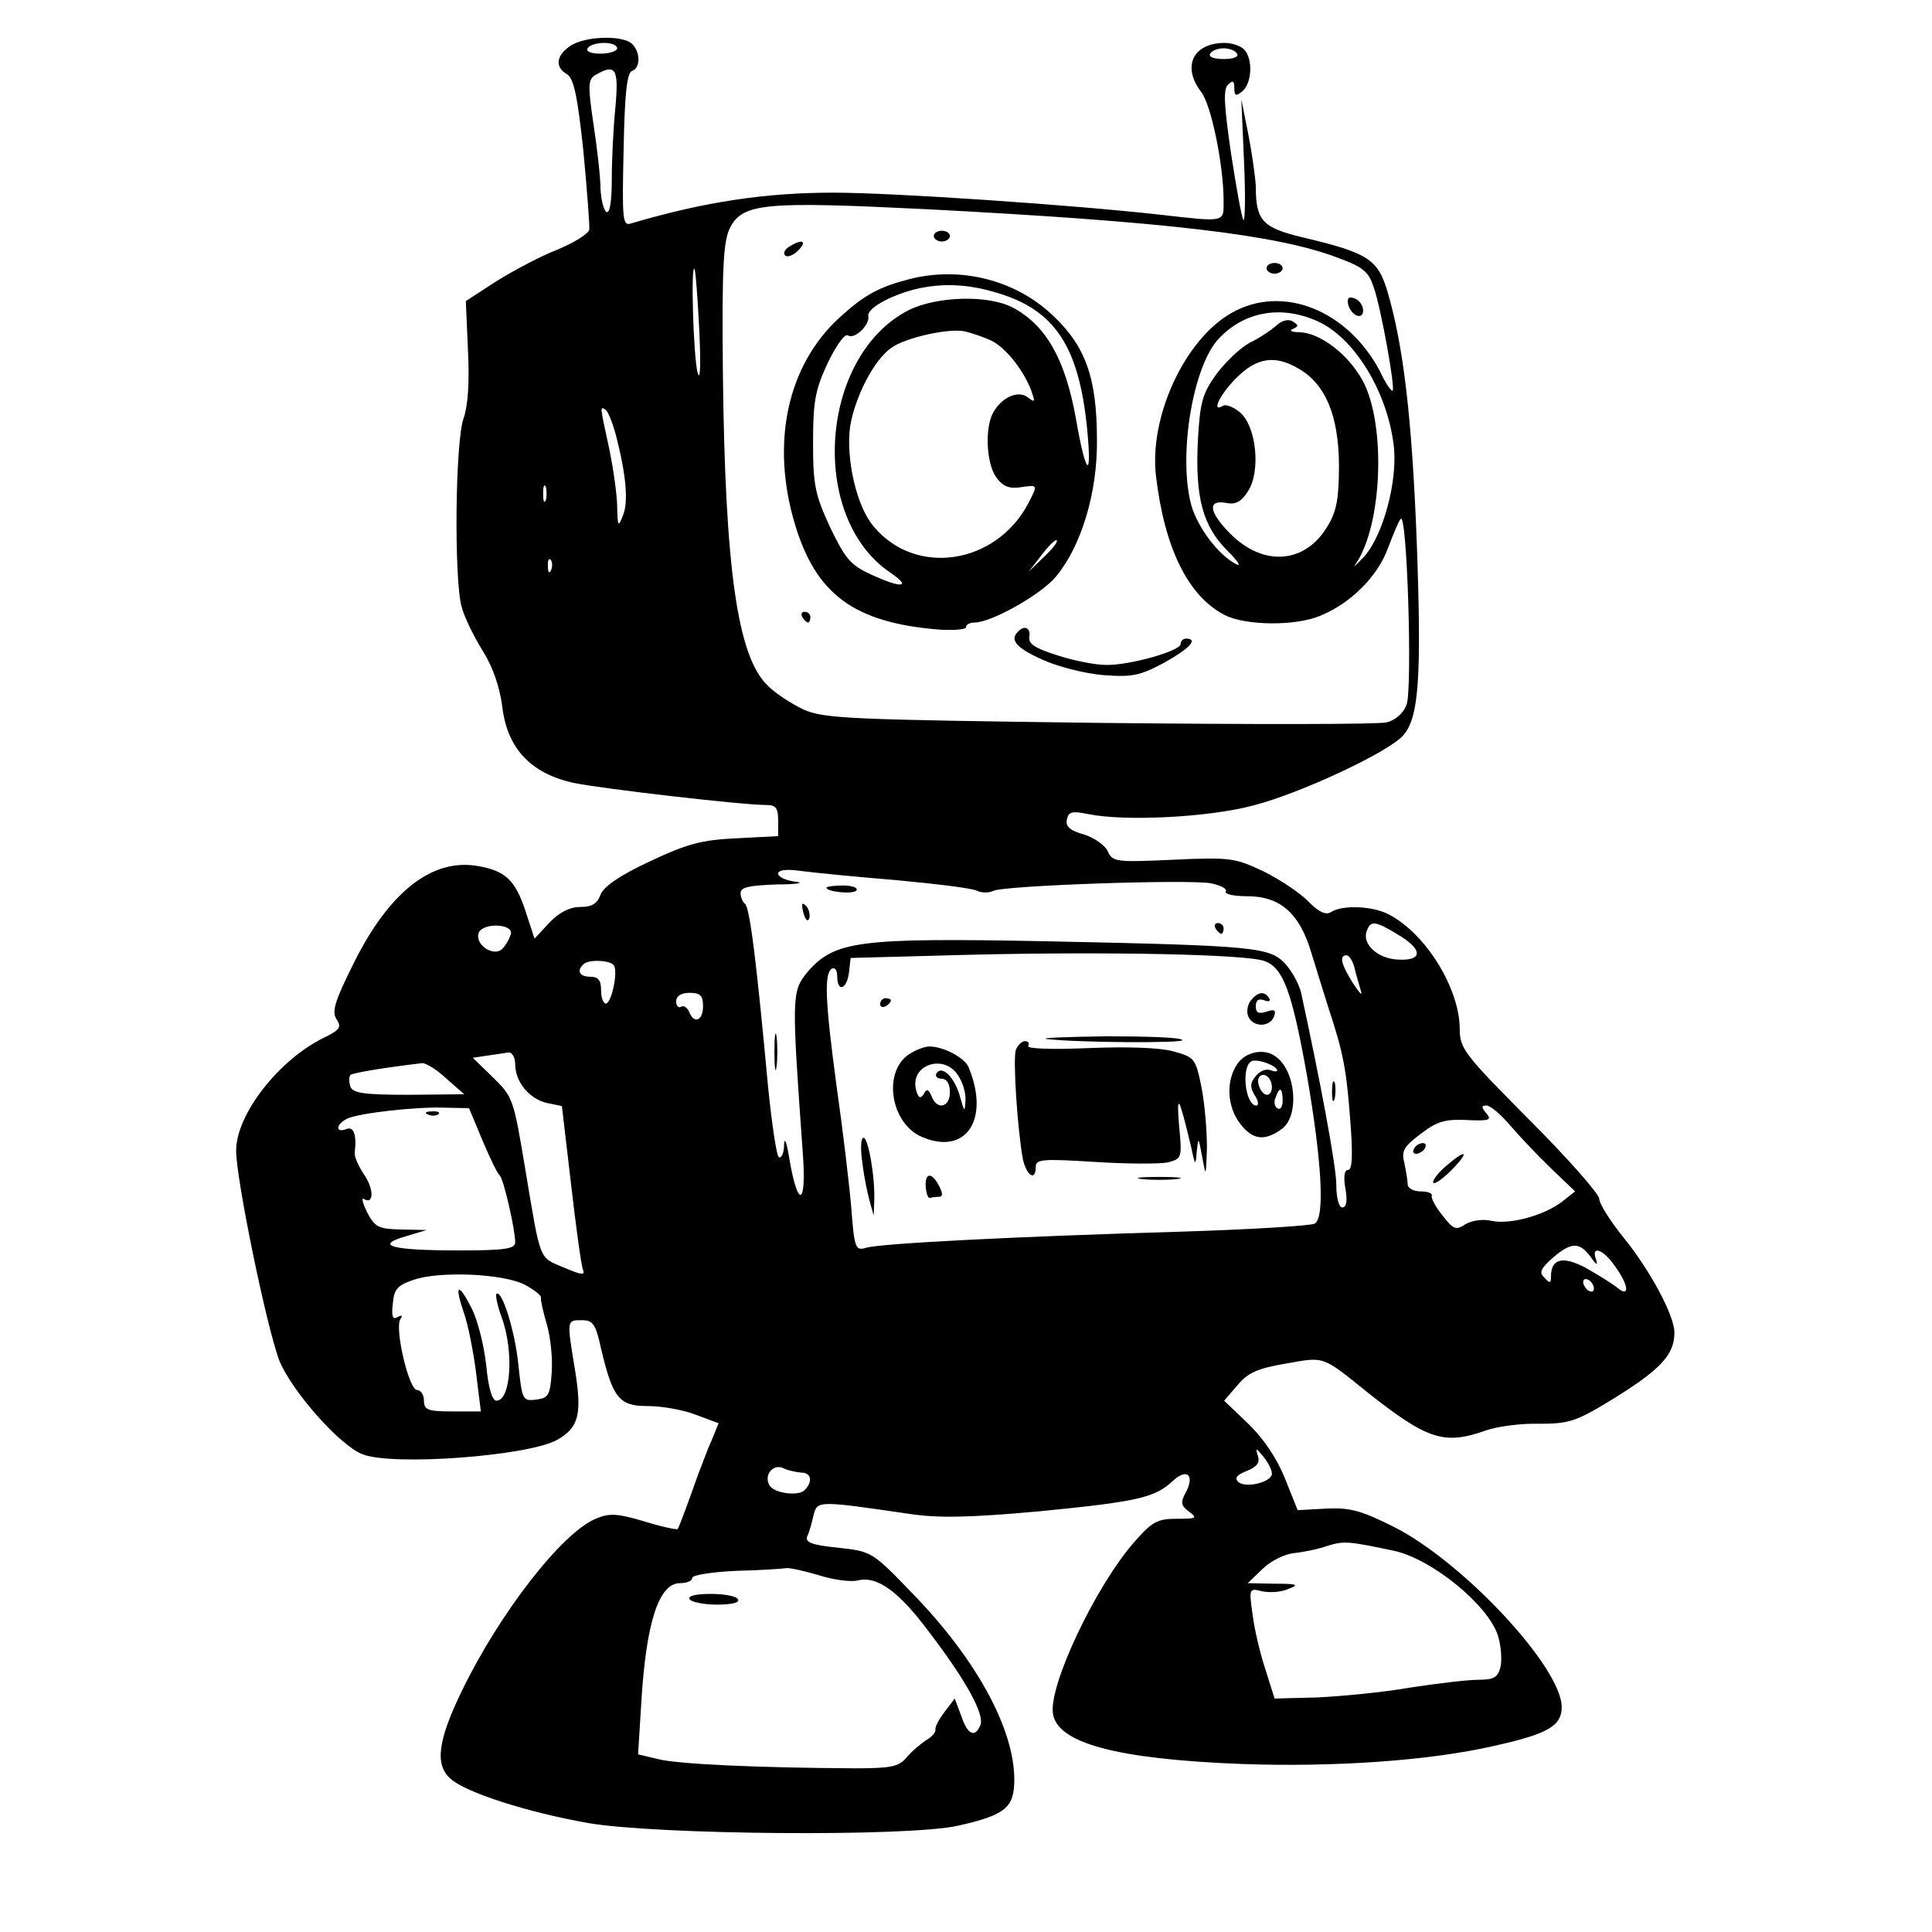
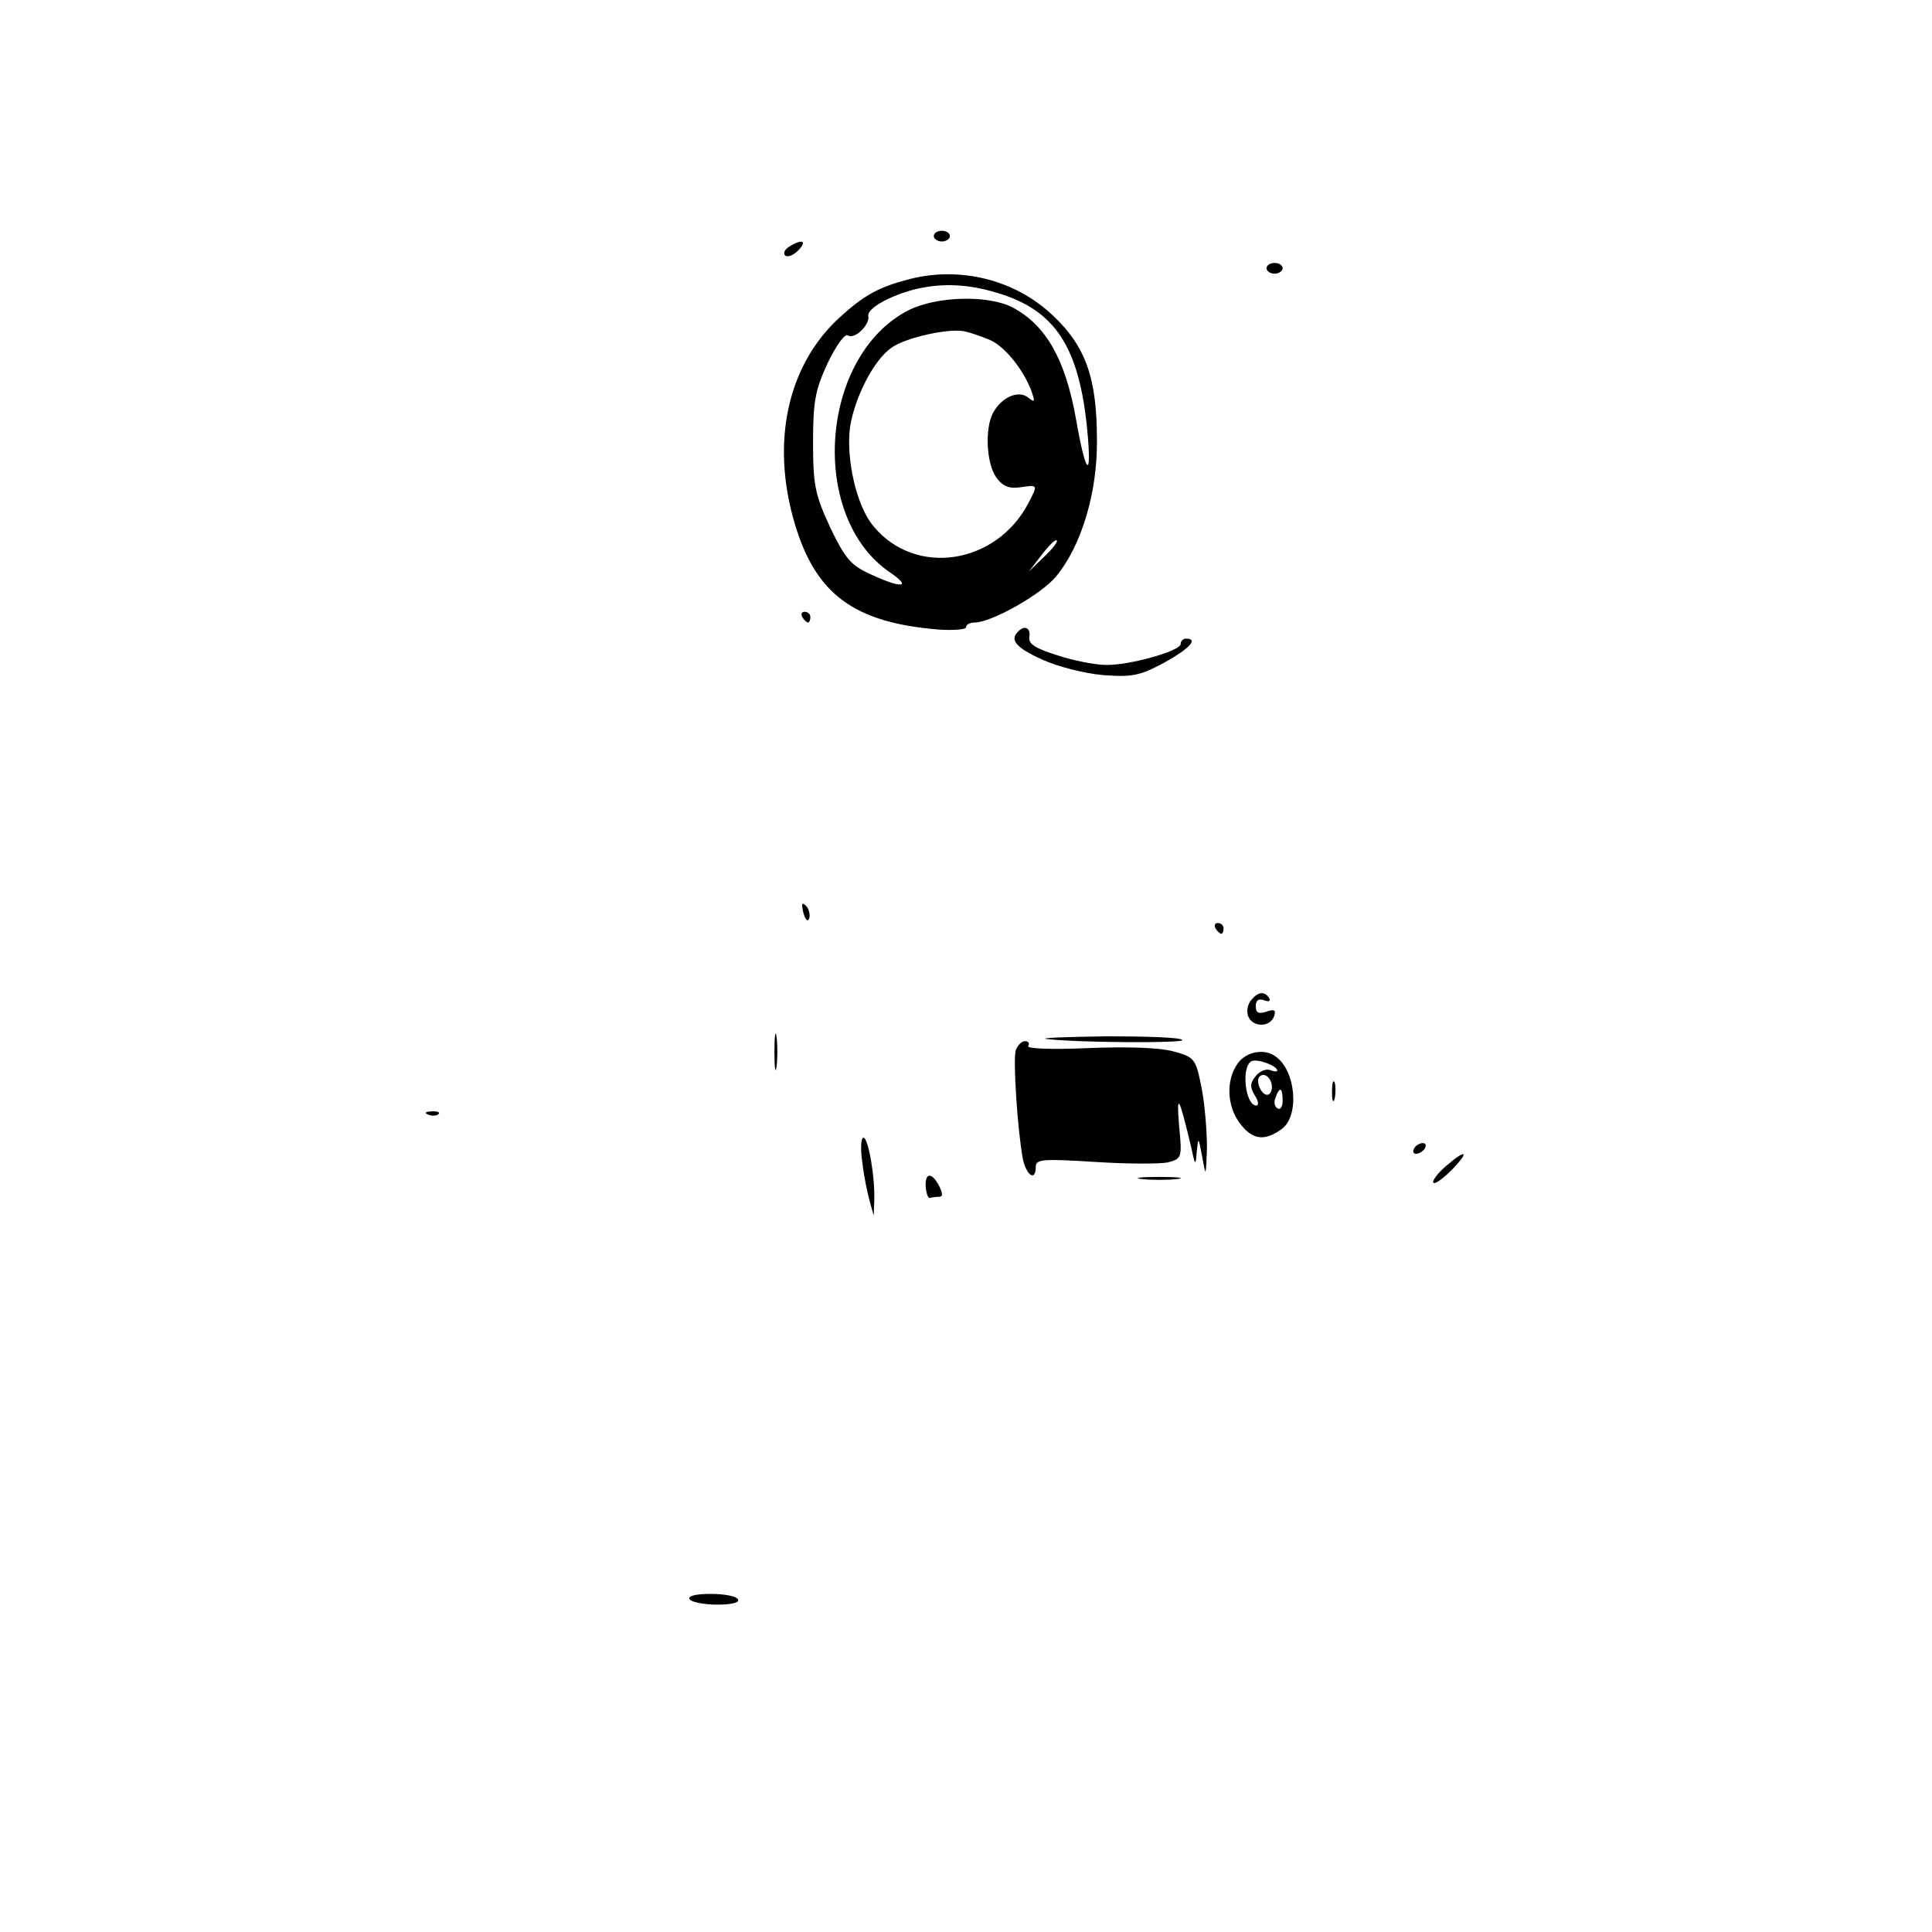
<svg xmlns="http://www.w3.org/2000/svg" version="1.0" width="360pt" height="360pt" viewBox="0 0 360 360" preserveAspectRatio="xMidYMid meet">
  <g transform="translate(0,360) scale(0.1,-0.1)" fill="#000000" stroke="none">
-     <path d="M1062 3514 c-26 -18 -28 -39 -6 -52 13 -7 20 -40 31 -143 7 -74 12 -140 11 -147 -2 -8 -28 -24 -59 -37 -31 -12 -82 -39 -114 -59 l-57 -37 4 -92 c3 -59 0 -103 -8 -126 -16 -43 -18 -300 -4 -351 5 -20 23 -56 39 -82 19 -30 32 -67 37 -105 9 -78 54 -125 134 -142 54 -11 313 -41 358 -41 18 0 22 -6 22 -29 l0 -29 -77 -4 c-65 -3 -92 -10 -162 -43 -56 -26 -86 -47 -92 -62 -6 -17 -16 -23 -38 -23 -19 0 -39 -10 -57 -29 l-28 -30 -17 52 c-19 57 -37 74 -87 83 -86 16 -167 -47 -234 -183 -34 -68 -40 -88 -31 -102 10 -15 6 -20 -22 -34 -84 -40 -165 -143 -165 -211 0 -53 56 -325 80 -390 22 -56 113 -160 156 -176 57 -22 309 -3 362 27 41 23 47 48 33 133 -15 91 -15 90 13 90 21 0 26 -7 36 -53 22 -93 34 -107 87 -107 26 0 66 -7 89 -16 l43 -16 -13 -32 c-8 -17 -18 -46 -25 -63 -15 -43 -35 -97 -38 -102 -2 -2 -30 4 -62 14 -51 15 -65 16 -91 5 -63 -26 -180 -177 -250 -322 -44 -91 -50 -136 -21 -162 28 -26 144 -63 257 -83 128 -22 595 -26 689 -5 89 20 105 34 105 86 0 94 -70 223 -187 344 -78 81 -78 81 -141 88 -49 5 -62 10 -58 21 4 8 9 26 12 40 7 27 8 27 179 2 54 -8 110 -7 243 5 182 18 214 25 248 57 26 24 41 10 23 -23 -10 -18 -8 -24 7 -35 16 -12 13 -13 -23 -13 -36 0 -46 -5 -80 -44 -71 -81 -159 -266 -151 -319 8 -55 118 -85 353 -94 171 -6 349 6 470 34 99 22 125 37 125 72 0 74 -184 271 -313 336 -60 30 -81 36 -125 34 l-54 -3 -24 60 c-15 37 -40 74 -68 101 l-45 43 25 29 c19 23 37 31 89 40 74 13 67 16 155 -55 109 -86 141 -97 217 -70 22 8 67 14 101 13 54 0 68 4 129 41 97 59 123 87 123 129 0 32 -46 117 -94 176 -25 31 -46 64 -46 73 0 9 -58 75 -130 147 -123 124 -130 133 -130 171 -1 75 -63 176 -132 212 -30 16 -86 18 -107 5 -10 -7 -23 -1 -43 19 -15 16 -53 41 -83 56 -53 25 -61 27 -169 22 -107 -5 -113 -4 -122 16 -5 11 -25 25 -44 31 -26 7 -35 15 -32 28 3 15 10 16 40 10 69 -14 224 -6 307 16 89 23 251 99 279 130 30 33 35 107 26 359 -9 235 -25 368 -55 470 -18 59 -36 71 -159 100 -74 18 -86 31 -86 95 -1 18 -7 61 -14 97 l-13 65 5 -115 c3 -63 2 -113 -1 -110 -3 3 -13 58 -23 123 -13 90 -15 120 -6 129 9 9 12 8 12 -6 0 -15 3 -16 15 -6 18 15 20 61 3 78 -7 7 -23 12 -36 12 -59 0 -80 -44 -44 -91 19 -24 42 -137 42 -203 0 -41 5 -40 -119 -26 -160 18 -496 41 -608 41 -127 0 -240 -17 -376 -57 -17 -6 -18 3 -15 137 2 103 6 144 16 147 15 5 16 34 0 50 -17 17 -89 15 -116 -4z m88 -4 c0 -5 -14 -10 -31 -10 -17 0 -28 4 -24 10 3 6 17 10 31 10 13 0 24 -4 24 -10z m1155 -10 c4 -6 -7 -10 -25 -10 -18 0 -29 4 -25 10 3 6 15 10 25 10 10 0 22 -4 25 -10z m-1158 -97 c-4 -38 -7 -99 -7 -136 0 -43 -4 -66 -10 -62 -5 3 -10 23 -11 43 0 20 -6 74 -13 120 -11 73 -10 84 3 92 38 22 44 13 38 -57z m583 -193 c440 -23 649 -47 762 -90 49 -18 58 -26 68 -56 14 -41 40 -187 35 -192 -2 -2 -13 13 -23 35 -60 115 -182 164 -277 110 -87 -49 -154 -193 -141 -304 16 -135 60 -224 128 -259 39 -20 133 -21 179 -1 56 23 106 73 125 125 10 26 20 51 24 55 12 14 22 -316 11 -346 -6 -16 -21 -29 -37 -33 -14 -4 -255 -4 -535 -1 -470 6 -513 8 -552 25 -23 11 -54 31 -68 46 -55 55 -78 218 -82 581 -2 198 1 245 13 270 24 47 65 50 370 35z m-427 -225 c3 -63 2 -97 -3 -80 -8 30 -13 202 -6 194 2 -2 6 -53 9 -114z m1153 16 c68 -31 129 -131 141 -231 8 -66 -20 -168 -55 -207 -15 -16 -22 -22 -16 -14 50 72 57 261 13 342 -27 49 -79 89 -118 90 -14 0 -20 3 -12 6 11 5 11 7 0 14 -8 5 -20 2 -30 -7 -10 -9 -32 -24 -51 -33 -18 -10 -46 -37 -62 -59 -26 -36 -30 -53 -34 -124 -5 -105 9 -158 55 -204 20 -20 27 -31 16 -25 -33 17 -71 68 -83 109 -25 91 2 259 51 311 48 51 117 63 185 32z m-36 -88 c50 -29 74 -87 75 -178 0 -63 -4 -87 -21 -115 -41 -70 -119 -77 -181 -15 -40 40 -44 64 -9 58 18 -4 29 2 41 21 25 37 16 123 -15 148 -12 10 -26 15 -31 12 -23 -14 -6 21 25 52 38 38 72 43 116 17z m-1272 -125 c19 -74 23 -123 13 -148 -9 -23 -10 -22 -11 15 0 22 -7 71 -15 110 -18 82 -17 78 -6 71 4 -3 13 -25 19 -48z m-131 -120 c-3 -7 -5 -2 -5 12 0 14 2 19 5 13 2 -7 2 -19 0 -25z m10 -130 c-3 -8 -6 -5 -6 6 -1 11 2 17 5 13 3 -3 4 -12 1 -19z m643 -578 c74 -7 142 -15 151 -20 8 -4 22 -4 30 0 19 10 366 22 406 14 18 -4 30 -10 27 -15 -3 -5 15 -9 40 -9 62 0 98 -32 120 -107 10 -32 24 -78 32 -103 27 -81 33 -114 40 -207 5 -64 4 -93 -4 -93 -7 0 -9 -13 -5 -35 4 -23 2 -35 -6 -35 -6 0 -11 18 -11 43 0 34 -31 199 -66 359 -4 15 -17 39 -29 52 -29 31 -54 34 -442 42 -356 7 -398 1 -449 -58 -29 -36 -29 -44 -8 -338 7 -97 -9 -103 -25 -10 -5 31 -9 43 -10 27 0 -16 -5 -26 -10 -23 -4 3 -13 63 -20 133 -21 228 -34 334 -43 339 -4 3 -8 12 -8 20 0 11 16 14 68 16 37 0 52 3 35 5 -18 2 -33 9 -33 15 0 7 15 9 43 5 23 -3 103 -11 177 -17z m-718 -100 c-2 -8 -9 -21 -16 -28 -16 -16 -52 8 -44 30 8 19 64 17 60 -2z m1652 -1 c48 -28 48 -50 0 -47 -38 2 -67 30 -57 54 7 19 16 18 57 -7z m-247 -50 c34 -13 50 -55 78 -211 28 -162 34 -266 15 -278 -7 -4 -119 -11 -249 -15 -308 -9 -561 -22 -587 -30 -20 -6 -22 -2 -28 77 -4 46 -16 146 -27 223 -21 156 -24 211 -9 220 6 3 10 -3 10 -14 0 -31 18 -25 22 7 l3 27 225 6 c253 6 514 1 547 -12z m167 -13 c3 -13 9 -32 12 -43 3 -10 -3 -3 -15 15 -22 35 -26 52 -12 52 5 0 12 -11 15 -24z m-1380 5 c8 -13 -5 -71 -15 -71 -5 0 -9 11 -9 25 0 18 -5 25 -20 25 -20 0 -26 11 -13 23 9 10 51 8 57 -2z m166 -76 c0 -27 -17 -34 -26 -10 -4 8 -10 12 -15 9 -5 -3 -9 2 -9 10 0 10 9 16 25 16 20 0 25 -5 25 -25z m-350 -108 c0 -33 26 -64 58 -72 l29 -6 17 -145 c9 -79 19 -151 22 -159 5 -12 -2 -11 -35 3 -47 20 -43 8 -72 182 -22 132 -23 136 -60 172 l-38 37 27 4 c15 2 33 5 40 6 6 0 12 -9 12 -22z m-128 -27 l33 -29 -103 -1 c-83 0 -104 3 -109 15 -3 9 -3 18 0 22 5 4 65 14 134 22 7 0 27 -12 45 -29z m67 -115 c14 -33 28 -62 32 -65 7 -5 29 -101 29 -125 0 -12 -20 -15 -104 -15 -126 0 -159 9 -101 26 l40 12 -47 1 c-43 1 -49 4 -64 32 -8 17 -11 28 -6 25 19 -12 19 19 0 46 -10 15 -18 33 -17 40 4 34 -2 50 -16 44 -21 -8 -19 10 3 20 23 10 126 22 182 20 l44 -1 25 -60z m1915 28 c17 -20 51 -56 76 -80 l45 -43 -24 -19 c-34 -26 -97 -43 -131 -36 -16 4 -37 1 -49 -6 -18 -12 -23 -10 -43 16 -13 16 -22 33 -20 37 1 5 -8 8 -21 8 -13 0 -24 6 -24 13 0 7 -3 24 -6 39 -6 23 -2 31 30 55 30 23 45 28 86 26 42 -2 47 0 37 12 -10 12 -10 15 0 15 7 0 27 -17 44 -37z m150 -245 c10 -15 14 -17 10 -5 -10 27 13 20 35 -12 27 -37 28 -60 4 -40 -10 8 -36 24 -59 37 -42 22 -64 17 -64 -17 0 -12 -2 -13 -12 -2 -11 10 -7 17 15 37 35 30 50 30 71 2z m-1986 -52 c17 -9 31 -20 30 -24 -1 -4 4 -26 11 -50 7 -24 11 -64 9 -90 -3 -42 -6 -47 -29 -50 -25 -3 -26 -1 -33 64 -6 63 -31 142 -41 133 -2 -3 2 -23 10 -44 23 -64 17 -155 -10 -155 -8 0 -15 24 -19 66 -4 37 -16 84 -27 106 -25 49 -33 46 -15 -7 8 -22 18 -73 23 -112 l9 -73 -53 0 c-46 0 -53 3 -53 20 0 11 -6 20 -13 20 -15 0 -42 114 -31 132 5 7 3 8 -5 4 -9 -6 -12 1 -9 25 2 27 9 34 38 44 48 17 168 12 208 -9z m1992 -7 c0 -6 -4 -7 -10 -4 -5 3 -10 11 -10 16 0 6 5 7 10 4 6 -3 10 -11 10 -16z m-600 -345 c0 -16 -50 -28 -63 -15 -7 7 -2 13 16 20 19 8 25 15 21 28 -5 16 -4 16 10 -1 9 -11 16 -25 16 -32z m-877 2 c19 0 22 -17 6 -33 -11 -11 -56 -6 -65 9 -11 18 5 40 24 33 9 -5 25 -8 35 -9z m1106 -146 c70 -16 173 -100 192 -157 6 -19 8 -45 5 -59 -5 -20 -13 -24 -41 -24 -20 0 -78 -7 -130 -15 -52 -9 -129 -16 -172 -18 l-78 -2 -17 54 c-10 30 -21 77 -24 103 -7 48 -6 49 17 43 14 -3 36 -2 49 4 22 8 18 10 -25 10 l-50 1 27 26 c15 15 41 28 59 30 19 2 48 8 64 14 30 9 39 8 124 -10z m-1074 -45 c28 -9 60 -13 73 -10 36 9 76 -19 134 -97 70 -92 102 -152 95 -172 -10 -25 -24 -19 -36 17 l-12 32 -19 -25 c-10 -13 -18 -28 -17 -33 1 -5 -7 -14 -18 -20 -10 -7 -27 -21 -36 -32 -14 -17 -29 -20 -96 -20 -185 1 -331 8 -366 17 l-38 9 6 97 c9 150 33 222 72 222 12 0 23 4 23 10 0 5 37 11 83 13 45 1 87 4 92 5 6 1 33 -5 60 -13z" />
    <path d="M1740 3160 c0 -5 7 -10 15 -10 8 0 15 5 15 10 0 6 -7 10 -15 10 -8 0 -15 -4 -15 -10z" />
    <path d="M1470 3140 c-8 -5 -11 -12 -7 -16 4 -4 15 0 24 9 18 18 8 23 -17 7z" />
    <path d="M2360 3100 c0 -5 7 -10 15 -10 8 0 15 5 15 10 0 6 -7 10 -15 10 -8 0 -15 -4 -15 -10z" />
    <path d="M1695 3080 c-58 -15 -85 -30 -131 -72 -97 -89 -128 -233 -83 -384 39 -131 110 -184 267 -197 28 -2 52 0 52 4 0 5 7 9 16 9 31 0 124 52 152 86 47 57 77 156 76 254 0 116 -21 175 -83 233 -70 66 -172 91 -266 67z m164 -26 c107 -32 152 -100 167 -256 9 -95 -3 -83 -21 21 -20 112 -56 175 -118 208 -46 24 -142 21 -194 -5 -166 -85 -187 -386 -34 -489 41 -28 21 -30 -37 -3 -37 17 -47 29 -75 87 -28 61 -32 78 -32 158 0 77 4 98 27 148 16 33 32 56 38 52 13 -8 41 20 38 36 -3 14 40 38 87 50 50 12 99 10 154 -7z m-18 -86 c28 -10 63 -52 80 -94 8 -23 8 -25 -5 -15 -18 15 -50 1 -66 -29 -15 -29 -12 -93 6 -119 12 -17 24 -22 45 -19 34 5 33 5 15 -30 -60 -114 -210 -137 -288 -43 -32 37 -52 126 -44 186 9 55 44 124 77 147 26 19 111 38 139 30 8 -2 27 -8 41 -14z m104 -406 l-28 -27 24 31 c13 17 26 30 28 27 3 -2 -8 -16 -24 -31z" />
-     <path d="M2512 3033 c2 -9 9 -18 16 -21 18 -6 15 25 -4 32 -11 4 -14 1 -12 -11z" />
    <path d="M1495 2450 c3 -5 8 -10 11 -10 2 0 4 5 4 10 0 6 -5 10 -11 10 -5 0 -7 -4 -4 -10z" />
    <path d="M1897 2423 c-16 -15 -4 -30 45 -52 28 -13 79 -26 114 -29 54 -4 68 -1 113 23 47 26 65 45 41 45 -5 0 -10 -4 -10 -10 0 -13 -96 -40 -139 -39 -20 0 -61 8 -91 18 -41 13 -54 21 -52 34 3 17 -9 23 -21 10z" />
-     <path d="M1540 1946 c0 -8 51 -13 56 -5 3 5 -9 9 -25 9 -17 0 -31 -2 -31 -4z" />
    <path d="M1497 1899 c4 -13 8 -18 11 -10 2 7 -1 18 -6 23 -8 8 -9 4 -5 -13z" />
    <path d="M2265 1870 c3 -5 8 -10 11 -10 2 0 4 5 4 10 0 6 -5 10 -11 10 -5 0 -7 -4 -4 -10z" />
    <path d="M1443 1640 c0 -30 2 -43 4 -27 2 15 2 39 0 55 -2 15 -4 2 -4 -28z" />
    <path d="M2482 1565 c0 -16 2 -22 5 -12 2 9 2 23 0 30 -3 6 -5 -1 -5 -18z" />
    <path d="M2331 1736 c-6 -7 -9 -21 -5 -30 8 -20 40 -21 48 0 4 12 1 14 -14 9 -15 -5 -20 -2 -20 10 0 11 5 15 16 11 8 -3 12 -2 9 4 -9 14 -21 12 -34 -4z" />
-     <path d="M1640 1729 c0 -5 5 -7 10 -4 6 3 10 8 10 11 0 2 -4 4 -10 4 -5 0 -10 -5 -10 -11z" />
    <path d="M1950 1664 c58 -7 258 -8 253 -2 -2 5 -66 7 -141 7 -75 -1 -126 -3 -112 -5z" />
    <path d="M1893 1644 c-6 -16 3 -150 13 -204 7 -31 24 -42 24 -14 0 14 13 15 109 9 61 -4 122 -4 137 -1 26 7 27 8 21 69 -5 63 0 54 22 -38 8 -38 9 -39 11 -10 3 27 3 27 10 -10 7 -39 7 -39 9 16 0 31 -4 81 -10 112 -11 55 -13 57 -53 68 -25 7 -86 9 -159 6 -69 -3 -115 -1 -111 4 3 5 0 9 -6 9 -6 0 -13 -7 -17 -16z" />
-     <path d="M1693 1635 c-49 -34 -33 -130 26 -154 81 -34 126 33 86 130 -7 18 -47 39 -73 39 -10 0 -27 -7 -39 -15z m91 -37 c9 -12 16 -34 15 -48 -1 -23 -2 -23 -10 6 -10 37 -34 60 -44 44 -3 -5 1 -10 9 -10 10 0 16 -9 16 -25 0 -29 -24 -34 -34 -8 -6 14 -9 15 -15 4 -6 -9 -10 -7 -14 8 -12 46 50 68 77 29z" />
    <path d="M2306 1618 c-22 -31 -20 -80 5 -112 23 -30 45 -33 77 -10 34 24 27 110 -12 136 -21 15 -55 8 -70 -14z m74 -13 c0 -2 -6 -2 -13 1 -8 3 -20 -2 -27 -11 -11 -13 -11 -21 -2 -36 7 -10 8 -19 3 -19 -21 0 -29 75 -8 83 12 4 47 -9 47 -18z m-10 -31 c0 -8 -4 -14 -9 -14 -11 0 -22 26 -14 34 9 9 23 -3 23 -20z m20 -25 c0 -11 -4 -18 -10 -14 -5 3 -7 12 -3 20 7 21 13 19 13 -6z" />
    <path d="M1607 1433 c3 -27 10 -59 14 -73 l7 -25 1 26 c2 44 -11 119 -20 119 -5 0 -6 -21 -2 -47z" />
    <path d="M1725 1388 c1 -13 5 -22 8 -20 4 1 12 2 17 2 7 0 7 6 0 20 -14 27 -27 25 -25 -2z" />
    <path d="M2128 1403 c17 -2 47 -2 65 0 17 2 3 4 -33 4 -36 0 -50 -2 -32 -4z" />
-     <path d="M798 1523 c7 -3 16 -2 19 1 4 3 -2 6 -13 5 -11 0 -14 -3 -6 -6z" />
+     <path d="M798 1523 c7 -3 16 -2 19 1 4 3 -2 6 -13 5 -11 0 -14 -3 -6 -6" />
    <path d="M2635 1460 c-3 -5 -2 -10 4 -10 5 0 13 5 16 10 3 6 2 10 -4 10 -5 0 -13 -4 -16 -10z" />
    <path d="M2693 1426 c-15 -13 -25 -27 -22 -30 3 -3 18 8 34 24 35 36 27 40 -12 6z" />
    <path d="M1285 620 c3 -5 26 -10 51 -10 28 0 43 4 39 10 -3 6 -26 10 -51 10 -28 0 -43 -4 -39 -10z" />
  </g>
</svg>